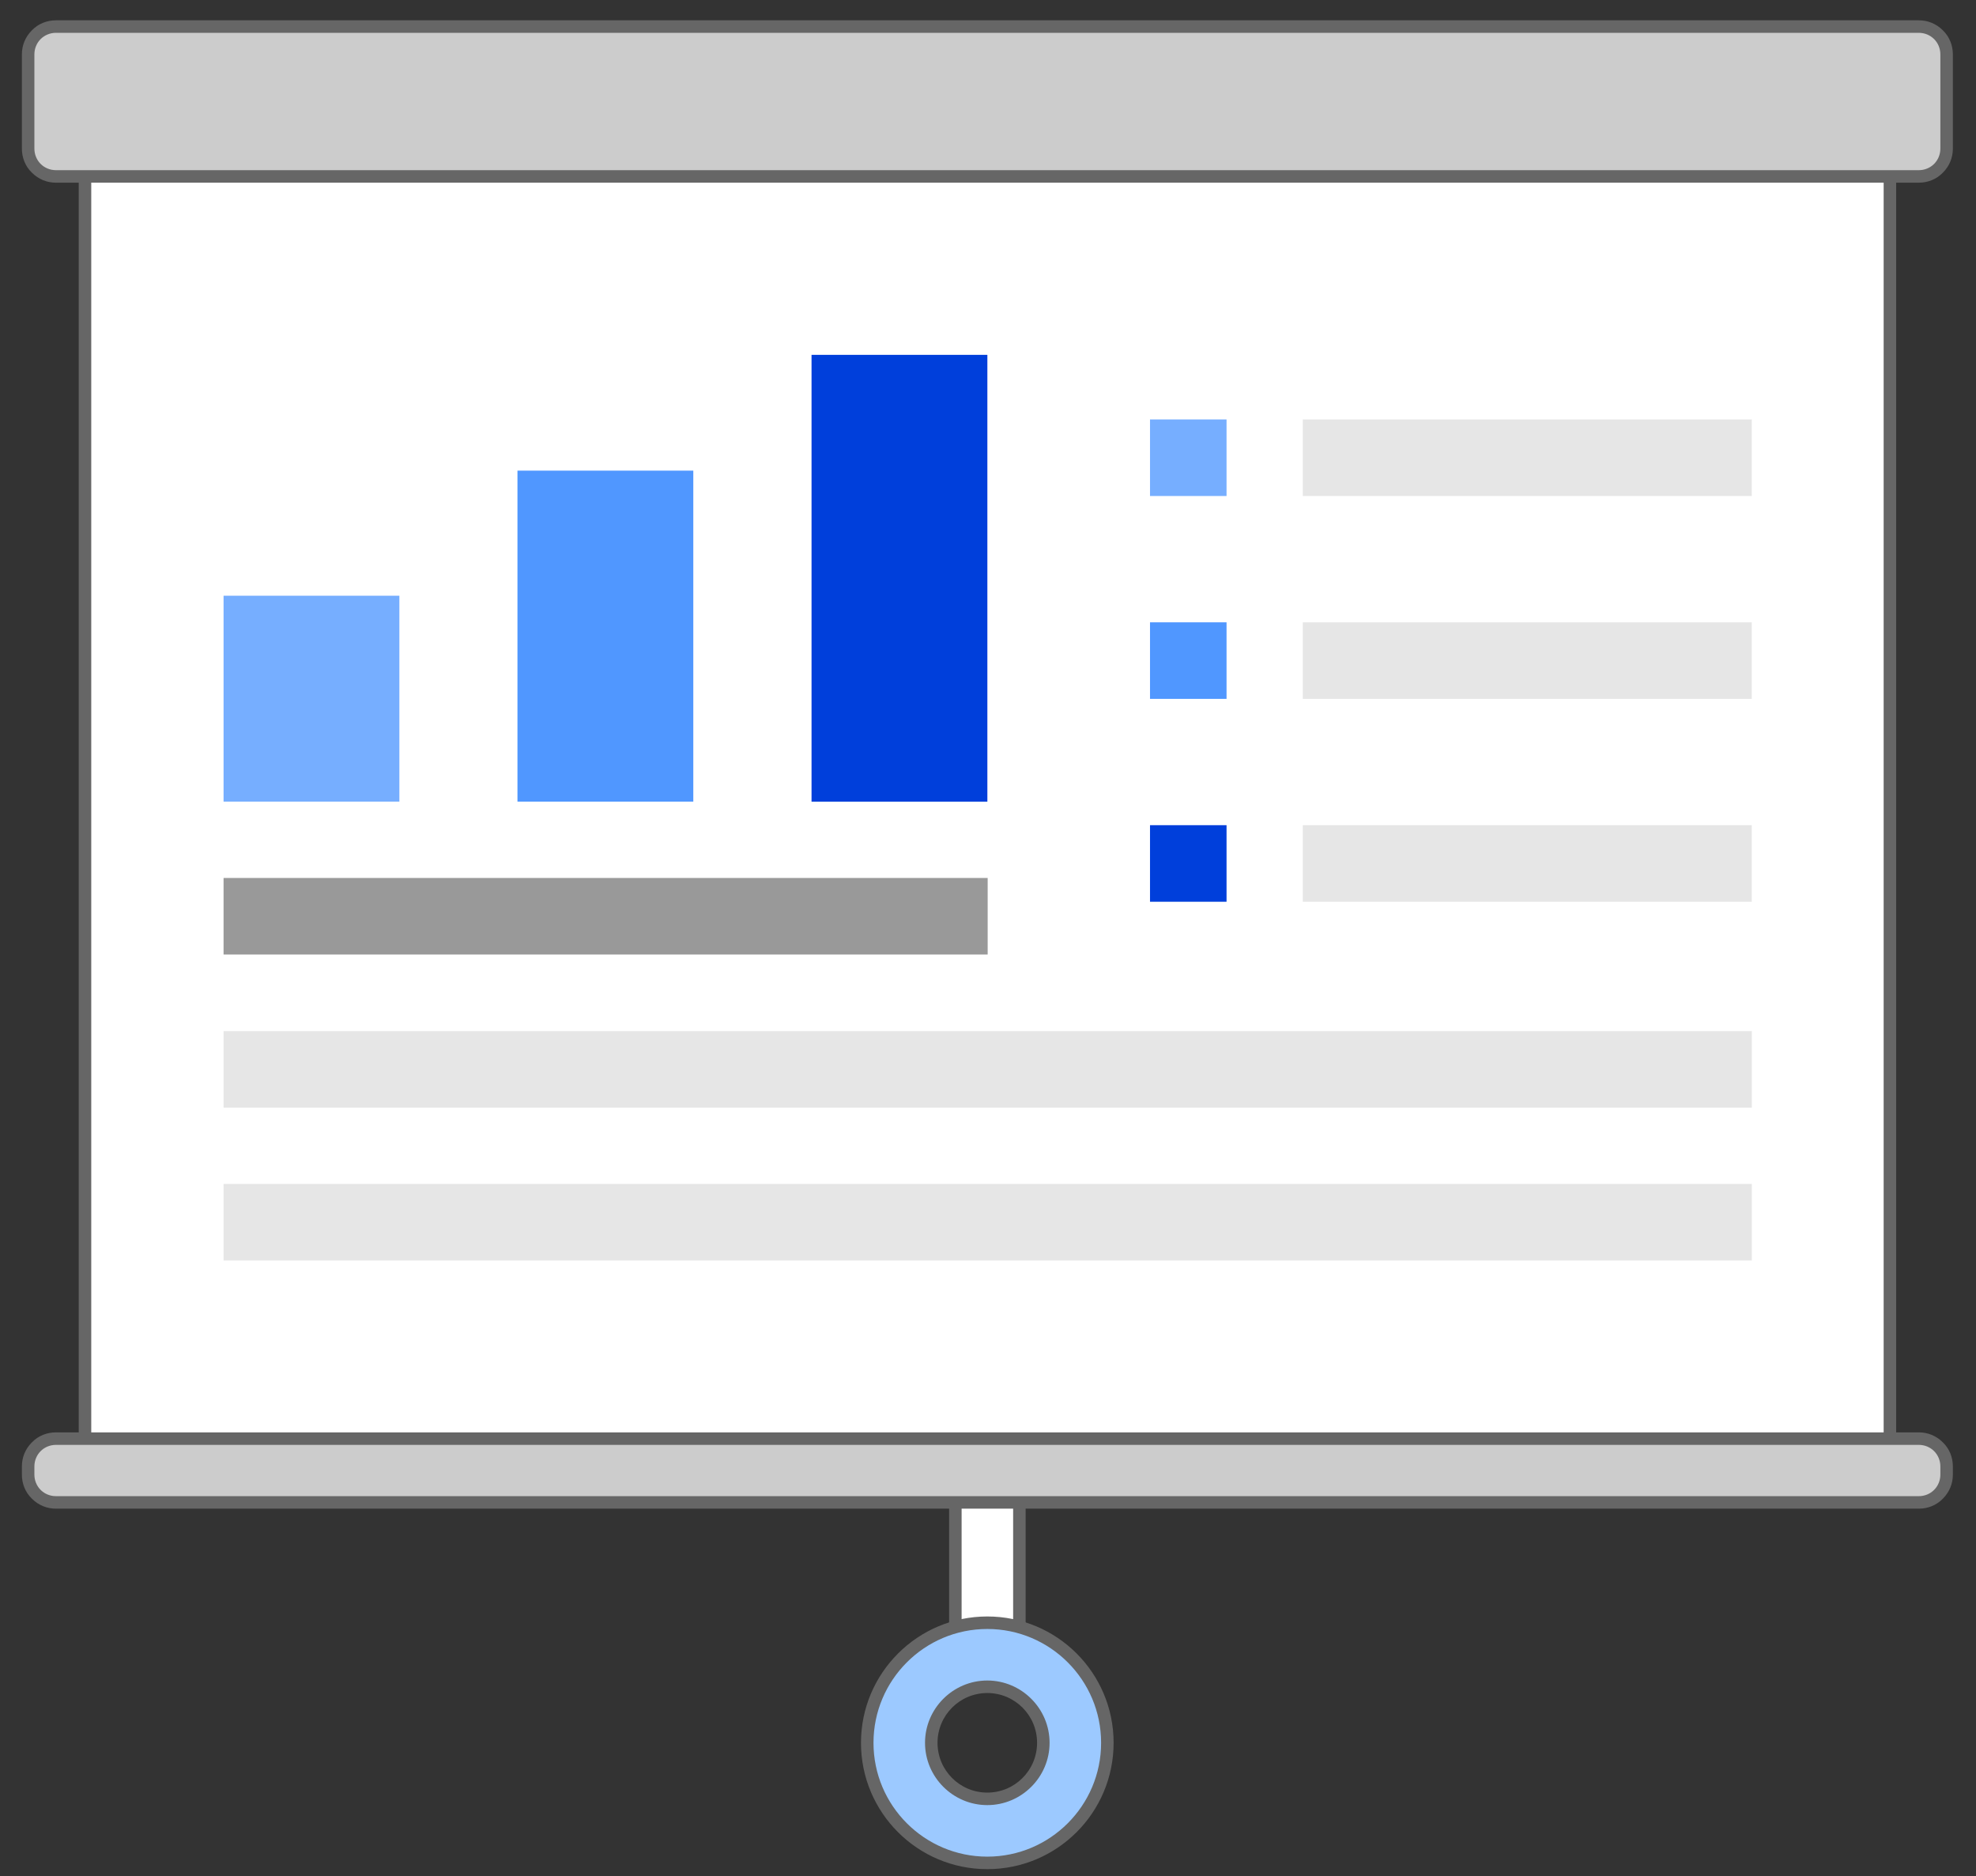
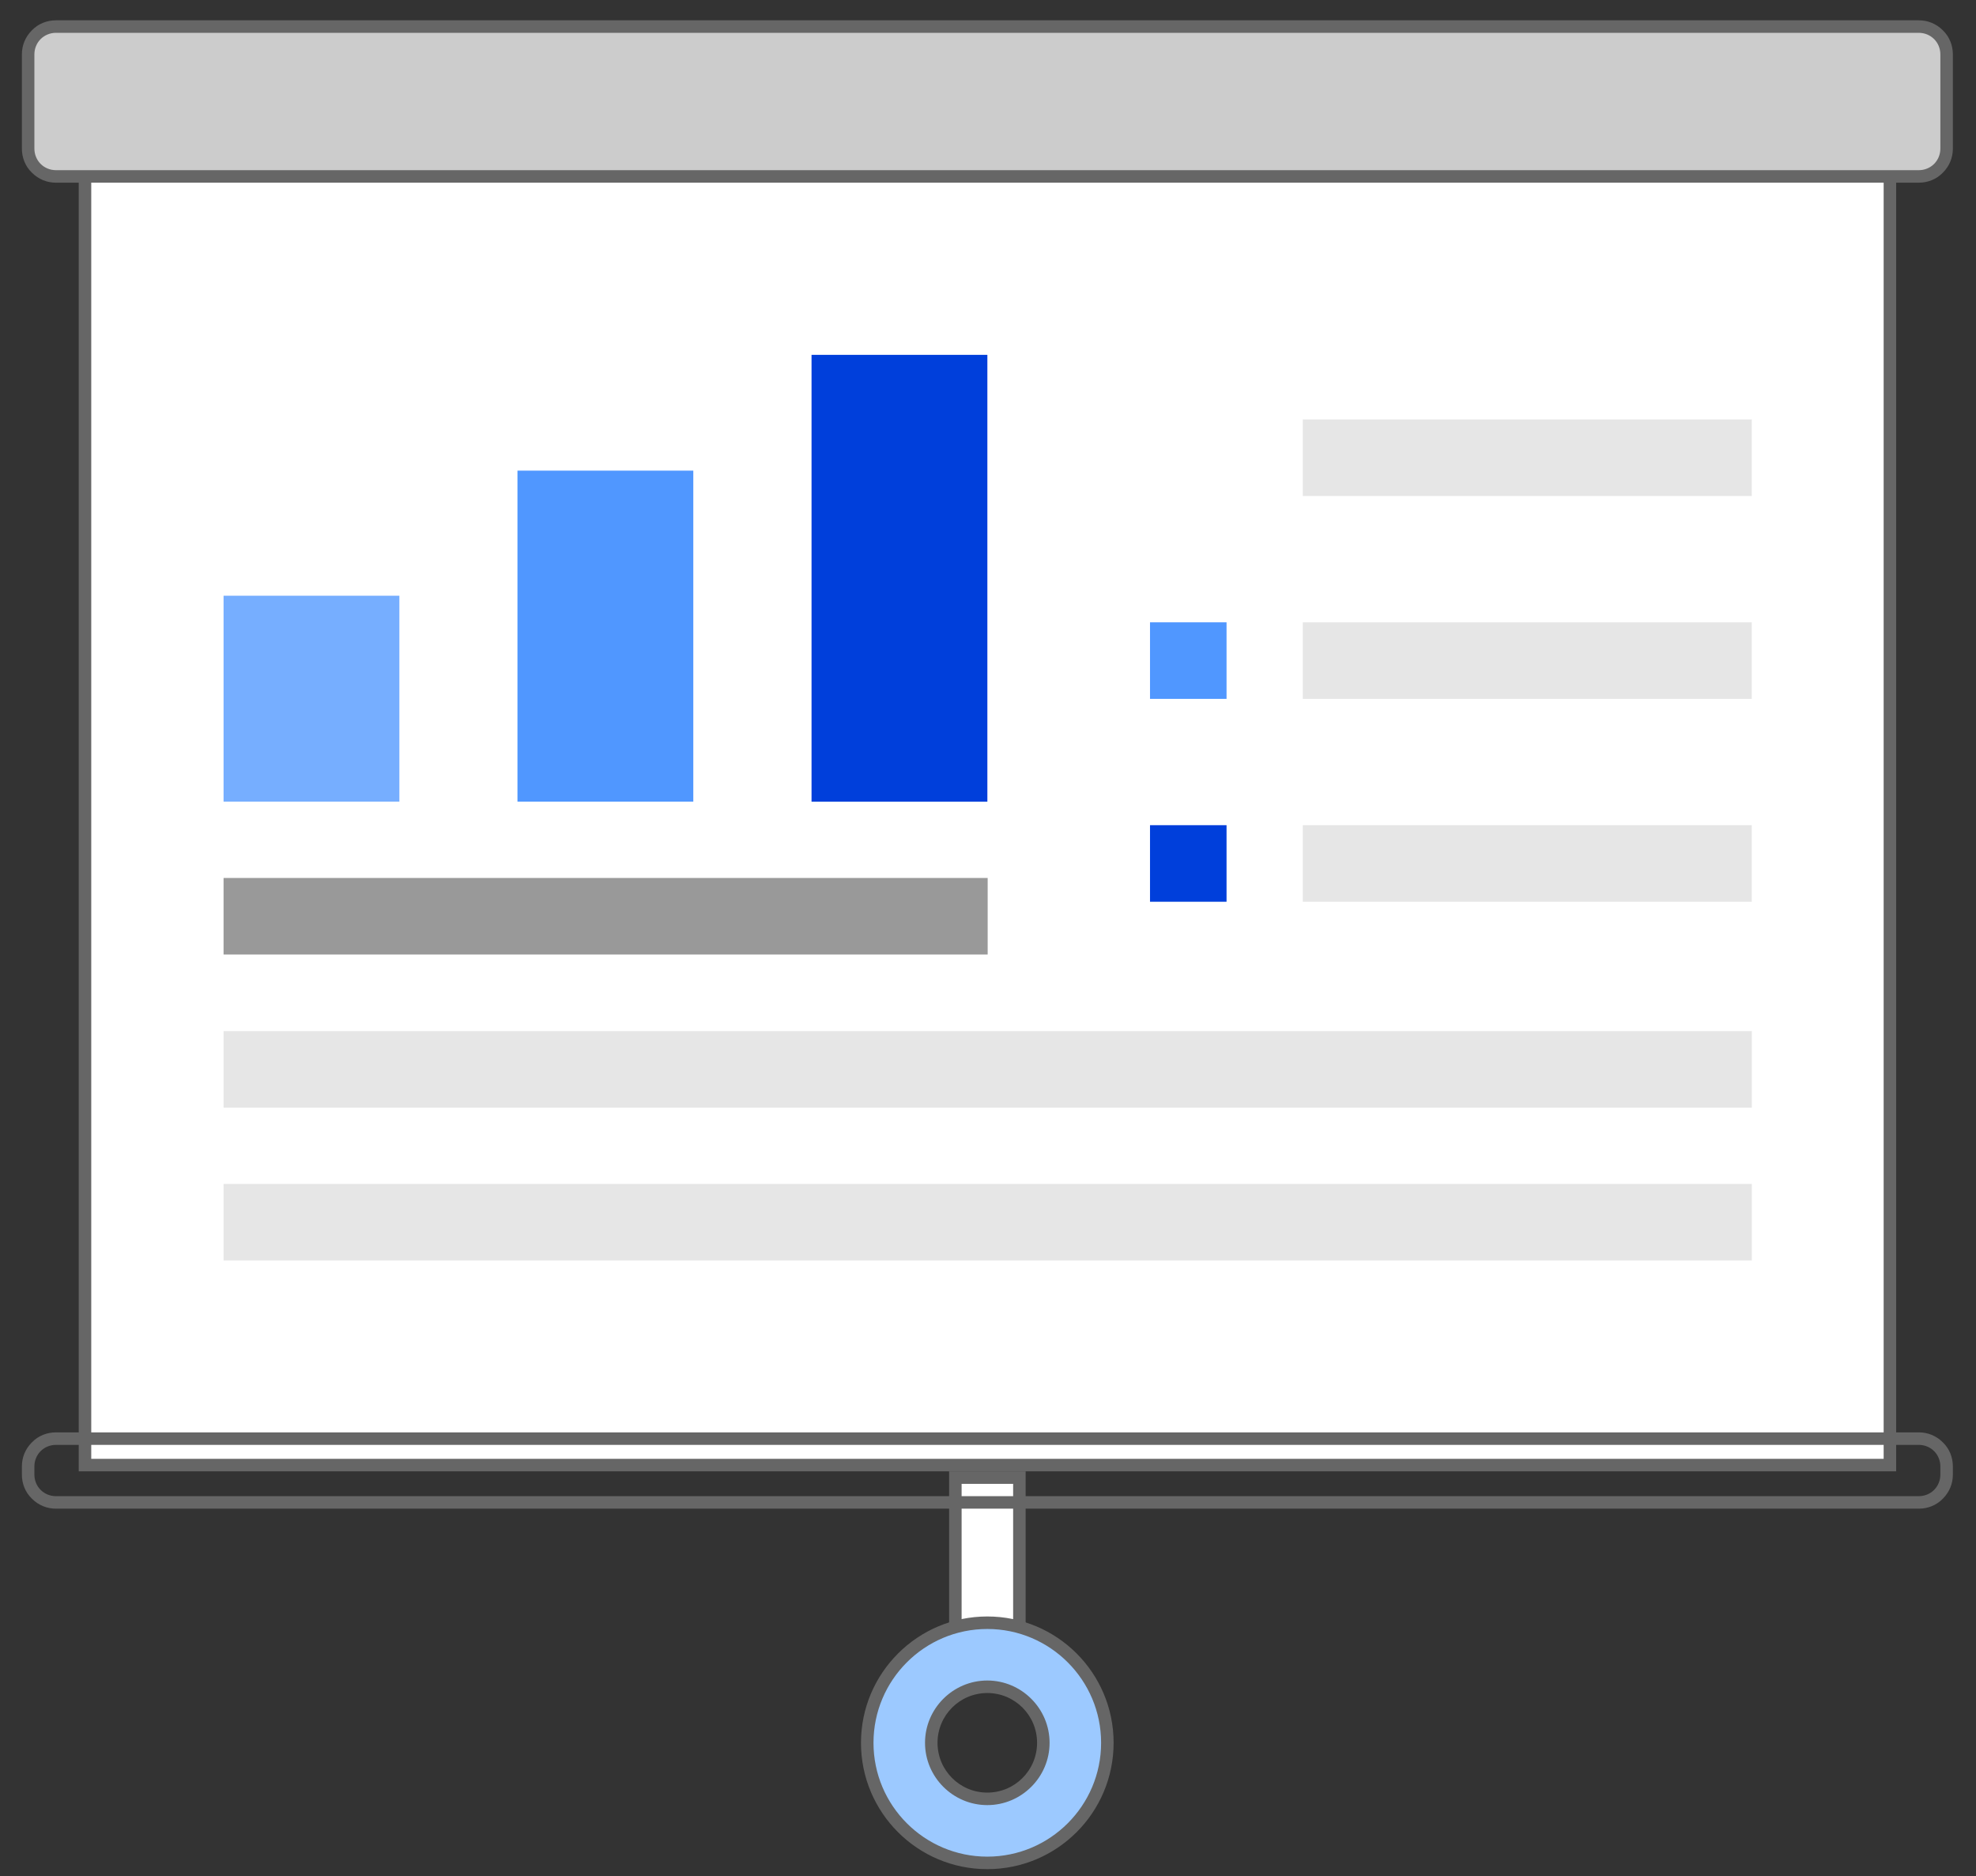
<svg xmlns="http://www.w3.org/2000/svg" width="79" height="75" viewBox="0 0 79 75" fill="none">
  <rect x="0" y="0" width="79" height="75" fill="#333333" stroke="none" />
  <path d="M75.558 5.062H3.398V58.562H75.558V5.062Z" fill="white" />
  <path d="M75.308 5.312V58.312H3.648V5.312H75.308ZM75.808 4.812H3.148V58.812H75.808V4.812Z" fill="#666666" />
  <path d="M40.763 59.062H38.203V65.912H40.763V59.062Z" fill="white" />
  <path d="M40.505 59.312V65.662H38.445V59.312H40.505ZM41.005 58.812H37.945V66.162H41.005V58.812Z" fill="#666666" />
  <path d="M39.472 74.463C36.822 74.463 34.672 72.313 34.672 69.663C34.672 67.013 36.822 64.863 39.472 64.863C42.122 64.863 44.272 67.013 44.272 69.663C44.272 72.313 42.122 74.463 39.472 74.463ZM39.472 67.423C38.232 67.423 37.232 68.433 37.232 69.663C37.232 70.893 38.242 71.903 39.472 71.903C40.702 71.903 41.712 70.893 41.712 69.663C41.712 68.433 40.702 67.423 39.472 67.423Z" fill="#9CC9FF" />
  <path d="M39.472 65.113C41.982 65.113 44.022 67.153 44.022 69.663C44.022 72.173 41.982 74.213 39.472 74.213C36.962 74.213 34.922 72.173 34.922 69.663C34.922 67.153 36.962 65.113 39.472 65.113ZM39.472 72.153C40.842 72.153 41.962 71.033 41.962 69.663C41.962 68.293 40.842 67.173 39.472 67.173C38.102 67.173 36.982 68.293 36.982 69.663C36.982 71.033 38.102 72.153 39.472 72.153ZM39.472 64.613C36.692 64.613 34.422 66.873 34.422 69.663C34.422 72.453 36.682 74.713 39.472 74.713C42.262 74.713 44.522 72.453 44.522 69.663C44.522 66.873 42.262 64.613 39.472 64.613ZM39.472 71.653C38.372 71.653 37.482 70.763 37.482 69.663C37.482 68.563 38.372 67.673 39.472 67.673C40.572 67.673 41.462 68.563 41.462 69.663C41.462 70.763 40.572 71.653 39.472 71.653Z" fill="#666666" />
  <path d="M2.245 7.053C1.945 7.053 1.665 6.933 1.455 6.723C1.245 6.513 1.125 6.233 1.125 5.933V2.163C1.125 1.863 1.245 1.583 1.455 1.373C1.665 1.163 1.945 1.043 2.245 1.043H76.725C77.025 1.043 77.305 1.163 77.515 1.373C77.725 1.583 77.845 1.863 77.845 2.163V5.933C77.845 6.233 77.725 6.513 77.515 6.723C77.305 6.933 77.025 7.053 76.725 7.053H2.245Z" fill="#CCCCCC" />
  <path d="M76.715 1.312C76.945 1.312 77.165 1.403 77.325 1.562C77.485 1.722 77.575 1.942 77.575 2.172V5.942C77.575 6.172 77.485 6.392 77.325 6.552C77.165 6.712 76.945 6.802 76.715 6.802H2.235C2.005 6.802 1.785 6.712 1.625 6.552C1.465 6.392 1.375 6.172 1.375 5.942V2.172C1.375 1.942 1.465 1.722 1.625 1.562C1.785 1.403 2.005 1.312 2.235 1.312H76.715ZM76.715 0.812H2.235C1.885 0.812 1.535 0.942 1.275 1.212C1.005 1.482 0.875 1.822 0.875 2.172V5.942C0.875 6.292 1.005 6.642 1.275 6.902C1.545 7.172 1.885 7.302 2.235 7.302H76.715C77.065 7.302 77.415 7.172 77.675 6.902C77.945 6.632 78.075 6.292 78.075 5.942V2.172C78.075 1.822 77.945 1.472 77.675 1.212C77.405 0.942 77.065 0.812 76.715 0.812Z" fill="#666666" />
-   <path d="M2.245 60.062C1.945 60.062 1.665 59.942 1.455 59.732C1.245 59.522 1.125 59.242 1.125 58.942V58.612C1.125 58.312 1.245 58.032 1.455 57.822C1.665 57.612 1.945 57.492 2.245 57.492H76.725C77.025 57.492 77.305 57.612 77.515 57.822C77.725 58.032 77.845 58.312 77.845 58.612V58.942C77.845 59.242 77.725 59.522 77.515 59.732C77.305 59.942 77.025 60.062 76.725 60.062H2.245Z" fill="#CCCCCC" />
  <path d="M76.715 57.754C76.945 57.754 77.165 57.844 77.325 58.004C77.485 58.164 77.575 58.384 77.575 58.614V58.944C77.575 59.174 77.485 59.394 77.325 59.554C77.165 59.714 76.945 59.804 76.715 59.804H2.235C2.005 59.804 1.785 59.714 1.625 59.554C1.465 59.394 1.375 59.174 1.375 58.944V58.614C1.375 58.384 1.465 58.164 1.625 58.004C1.785 57.844 2.005 57.754 2.235 57.754H76.715ZM76.715 57.254H2.235C1.885 57.254 1.535 57.384 1.275 57.654C1.005 57.924 0.875 58.264 0.875 58.614V58.944C0.875 59.294 1.005 59.644 1.275 59.904C1.545 60.174 1.885 60.304 2.235 60.304H76.715C77.065 60.304 77.415 60.174 77.675 59.904C77.945 59.634 78.075 59.294 78.075 58.944V58.614C78.075 58.264 77.945 57.914 77.675 57.654C77.405 57.384 77.065 57.254 76.715 57.254Z" fill="#666666" />
  <path d="M70.038 41.215H8.938V44.275H70.038V41.215Z" fill="#E6E6E6" />
  <path d="M70.038 47.324H8.938V50.384H70.038V47.324Z" fill="#E6E6E6" />
  <path d="M39.487 35.094H8.938V38.154H39.487V35.094Z" fill="#999999" />
  <path d="M15.967 23.812H8.938V32.042H15.967V23.812Z" fill="#76AEFF" />
  <path d="M27.718 18.812H20.688V32.042H27.718V18.812Z" fill="#5097FF" />
  <path d="M39.475 14.184H32.445V32.044H39.475V14.184Z" fill="#003FDB" />
  <path d="M70.036 24.875H52.086V27.935H70.036V24.875Z" fill="#E6E6E6" />
  <path d="M70.036 32.984H52.086V36.044H70.036V32.984Z" fill="#E6E6E6" />
  <path d="M70.036 16.766H52.086V19.826H70.036V16.766Z" fill="#E6E6E6" />
-   <path d="M49.037 16.766H45.977V19.826H49.037V16.766Z" fill="#76AEFF" />
  <path d="M49.037 24.875H45.977V27.935H49.037V24.875Z" fill="#5097FF" />
  <path d="M49.037 32.984H45.977V36.044H49.037V32.984Z" fill="#003FDB" />
</svg>